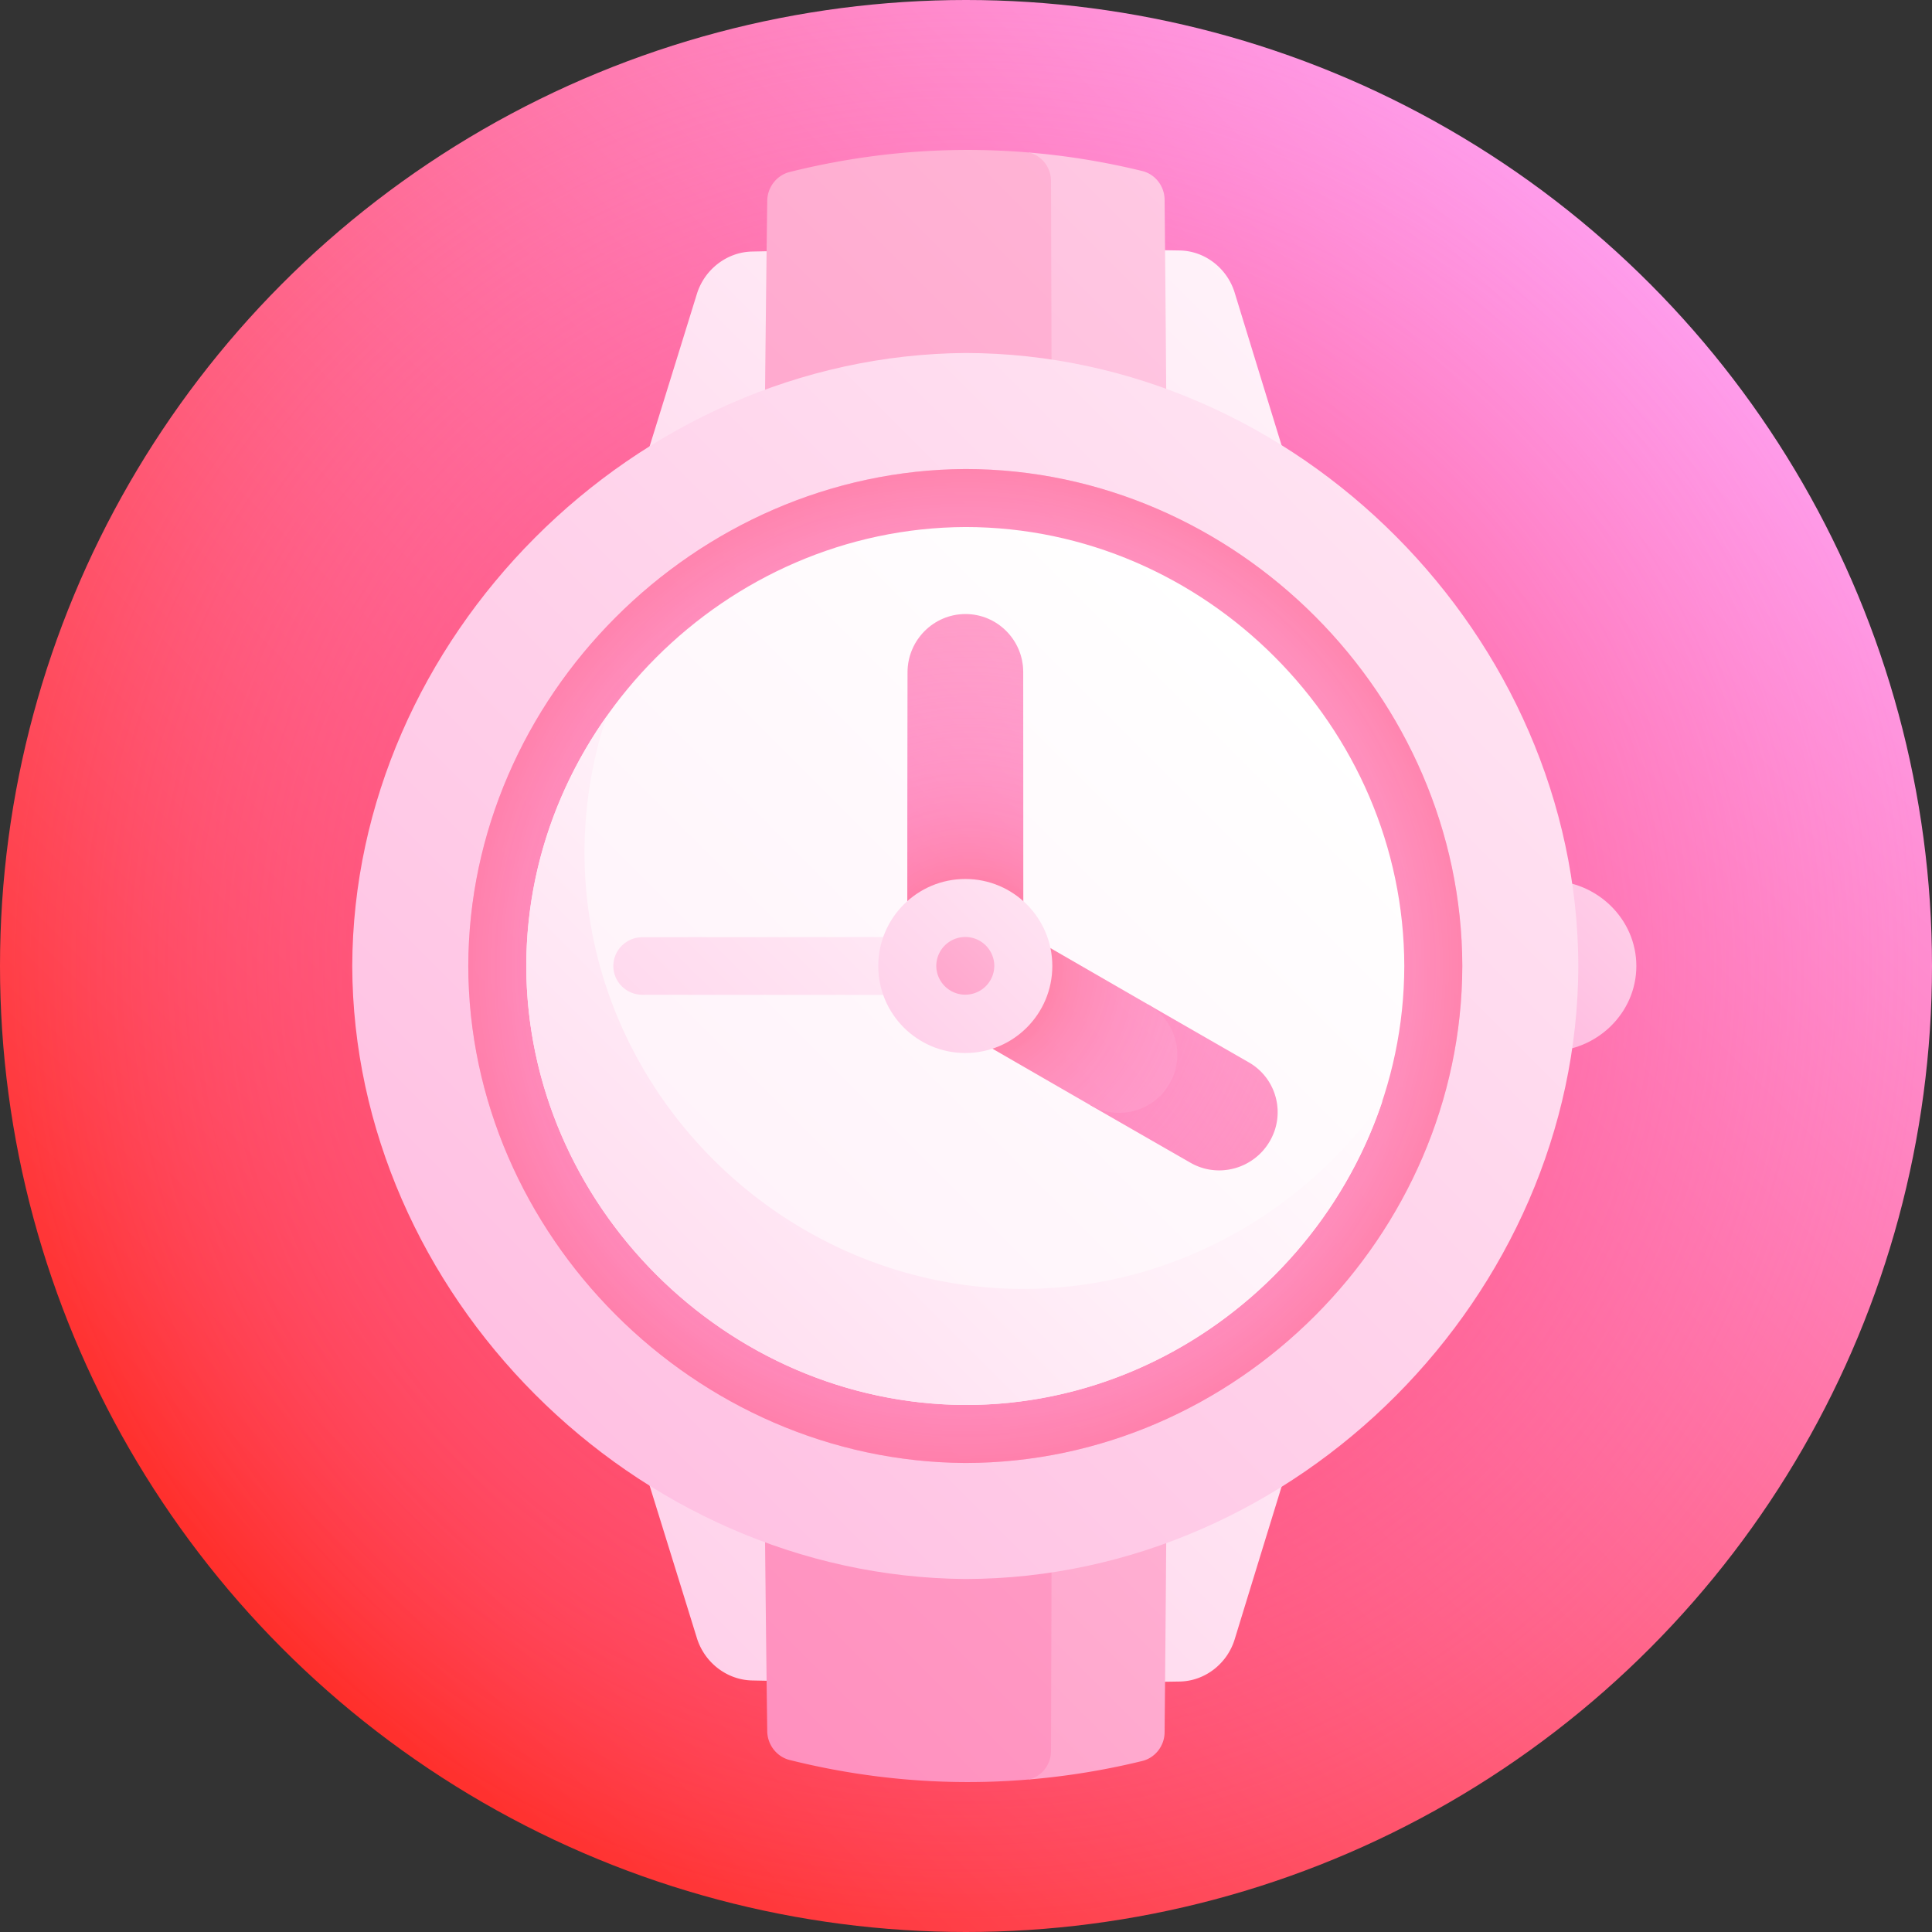
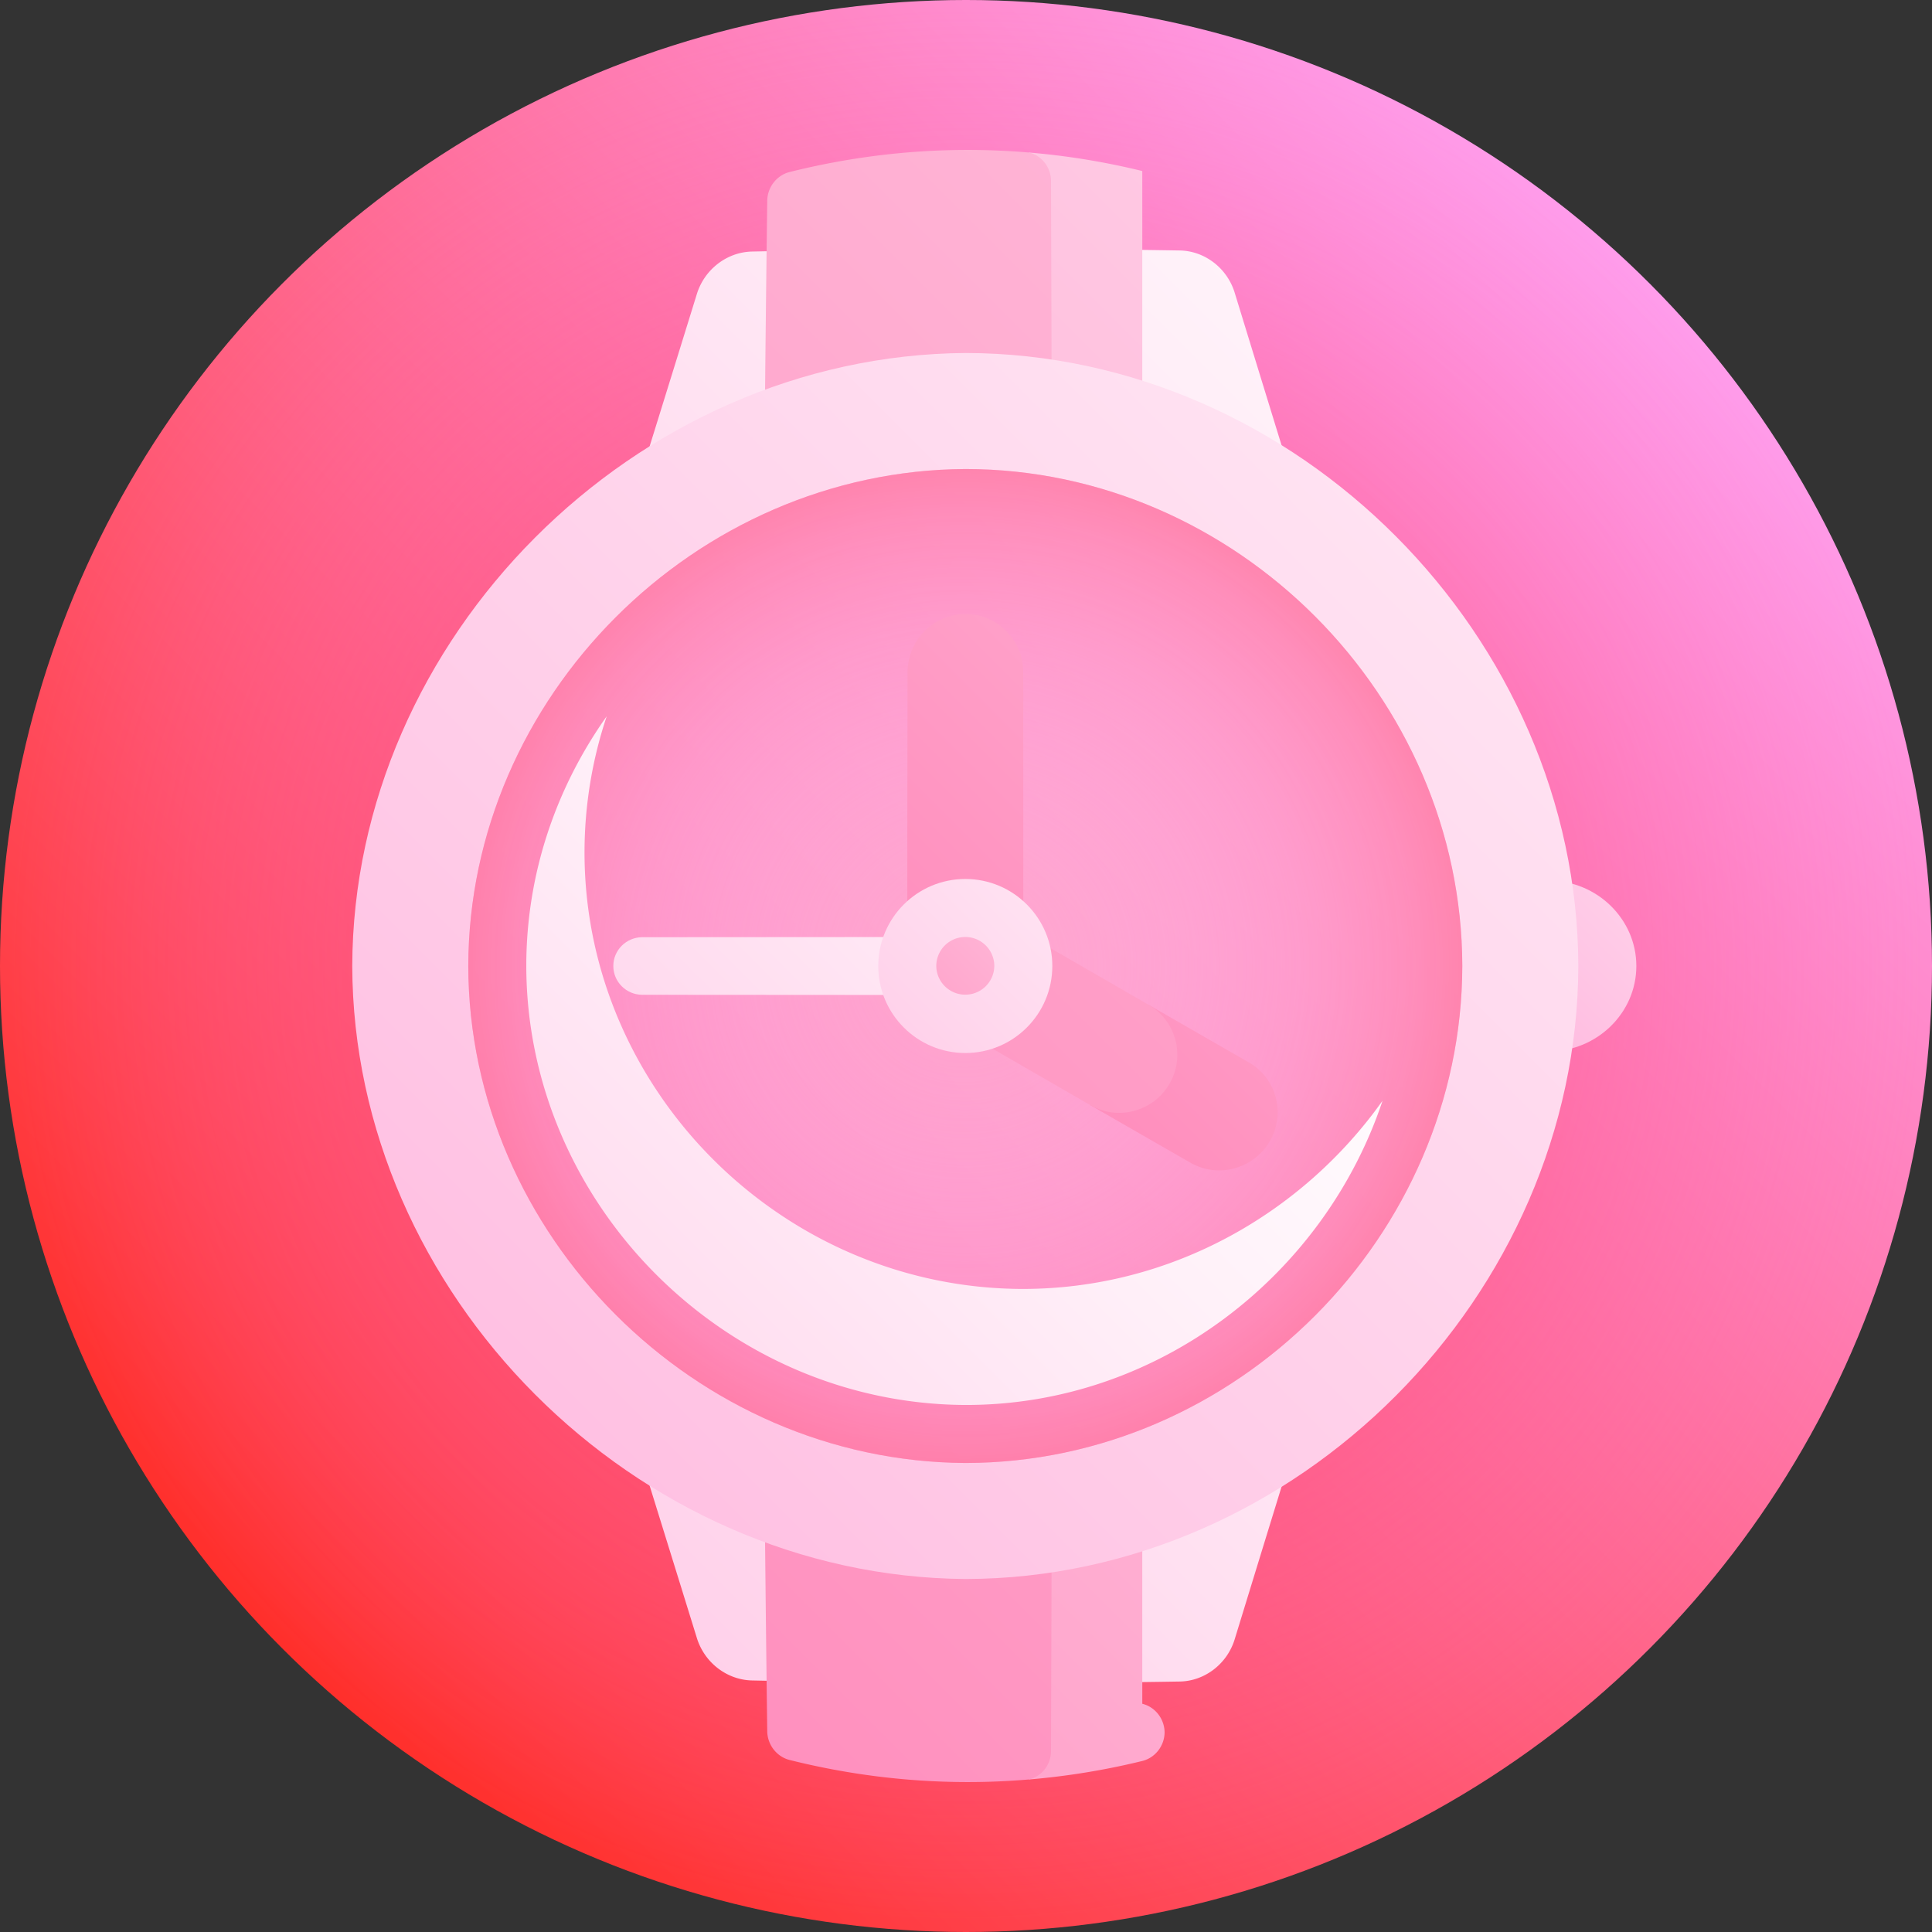
<svg xmlns="http://www.w3.org/2000/svg" xmlns:xlink="http://www.w3.org/1999/xlink" width="512" height="512" x="0" y="0" viewBox="0 0 512 512" style="enable-background:new 0 0 512 512" xml:space="preserve" class="">
  <rect x="0" y="0" width="512" height="512" fill="#333333" stroke="none" />
  <g>
    <linearGradient id="c" x1="74.98" x2="437.018" y1="437.018" y2="74.98" gradientUnits="userSpaceOnUse">
      <stop offset="0" stop-color="#ff2f2b" />
      <stop offset="1" stop-color="#ff9ceb" />
    </linearGradient>
    <radialGradient id="d" cx="256" cy="256" r="256" gradientUnits="userSpaceOnUse">
      <stop offset="0" stop-color="#ff2f2b" />
      <stop offset=".069" stop-color="#ff353a" stop-opacity=".931" />
      <stop offset=".393" stop-color="#ff527d" stop-opacity=".603" />
      <stop offset=".666" stop-color="#ff66ad" stop-opacity=".327" />
      <stop offset=".873" stop-color="#ff73cb" stop-opacity=".118" />
      <stop offset=".99" stop-color="#ff78d6" stop-opacity="0" />
    </radialGradient>
    <linearGradient id="a">
      <stop offset="0" stop-color="#ffa9d7" />
      <stop offset=".295" stop-color="#ffc6e5" />
      <stop offset=".76" stop-color="#ffeff8" />
      <stop offset="1" stop-color="#fff" />
    </linearGradient>
    <linearGradient xlink:href="#a" id="e" x1="-53.231" x2="405.452" y1="428.722" y2="-29.961" gradientUnits="userSpaceOnUse" />
    <linearGradient xlink:href="#a" id="f" x1="5.042" x2="462.196" y1="-131.311" y2="325.843" gradientTransform="matrix(1 0 0 -1 0 512)" gradientUnits="userSpaceOnUse" />
    <linearGradient id="b">
      <stop offset="0" stop-color="#ff70a9" />
      <stop offset=".026" stop-color="#ff73ab" />
      <stop offset=".686" stop-color="#ffb0d3" />
      <stop offset="1" stop-color="#ffc8e3" />
    </linearGradient>
    <linearGradient xlink:href="#b" id="g" x1="-139.691" x2="401.062" y1="681.731" y2="140.979" gradientUnits="userSpaceOnUse" />
    <linearGradient xlink:href="#b" id="h" x1="-102.015" x2="549.42" y1="601.584" y2="-49.851" gradientUnits="userSpaceOnUse" />
    <linearGradient xlink:href="#a" id="i" x1="373.573" x2="524.687" y1="297.788" y2="146.674" gradientUnits="userSpaceOnUse" />
    <linearGradient xlink:href="#a" id="j" x1="-6.817" x2="610.233" y1="518.851" y2="-98.199" gradientUnits="userSpaceOnUse" />
    <linearGradient xlink:href="#b" id="k" x1="-258.434" x2="644.752" y1="770.392" y2="-132.794" gradientUnits="userSpaceOnUse" />
    <radialGradient id="l" cx="255.812" cy="256" r="204.898" gradientUnits="userSpaceOnUse">
      <stop offset="0" stop-color="#ff9ceb" stop-opacity="0" />
      <stop offset=".148" stop-color="#ff9ae7" stop-opacity=".149" />
      <stop offset=".293" stop-color="#ff93db" stop-opacity=".293" />
      <stop offset=".437" stop-color="#ff88c8" stop-opacity=".437" />
      <stop offset=".579" stop-color="#ff78ac" stop-opacity=".579" />
      <stop offset=".721" stop-color="#ff6489" stop-opacity=".721" />
      <stop offset=".861" stop-color="#ff4c5e" stop-opacity=".861" />
      <stop offset="1" stop-color="#ff2f2b" />
    </radialGradient>
    <linearGradient xlink:href="#a" id="m" x1="-453.256" x2="337.537" y1="965.182" y2="174.389" gradientUnits="userSpaceOnUse" />
    <linearGradient xlink:href="#a" id="n" x1="-18.914" x2="314.829" y1="532.059" y2="198.316" gradientUnits="userSpaceOnUse" />
    <linearGradient xlink:href="#b" id="o" x1="-4513.254" x2="-4821.389" y1="340.469" y2="32.333" gradientTransform="matrix(-1 0 0 1 -4383.997 .004)" gradientUnits="userSpaceOnUse" />
    <linearGradient xlink:href="#a" id="p" x1="-4468.797" x2="-4747.715" y1="40.245" y2="319.164" gradientTransform="matrix(0 1 1 0 .004 4895.997)" gradientUnits="userSpaceOnUse" />
    <linearGradient xlink:href="#b" id="q" x1="181.118" x2="284.876" y1="99.943" y2="-287.289" gradientTransform="rotate(30 -355.98 301.013)" gradientUnits="userSpaceOnUse" />
    <linearGradient xlink:href="#b" id="r" x1="70.925" x2="304.59" y1="366.147" y2="-505.905" gradientTransform="rotate(30 -355.98 301.013)" gradientUnits="userSpaceOnUse" />
    <radialGradient id="s" cx="256.792" cy="256.692" r="103.38" gradientUnits="userSpaceOnUse">
      <stop offset="0" stop-color="#ff2f2b" stop-opacity=".5" />
      <stop offset=".068" stop-color="#ff414b" stop-opacity=".466" />
      <stop offset=".174" stop-color="#ff5975" stop-opacity=".413" />
      <stop offset=".286" stop-color="#ff6e99" stop-opacity=".357" />
      <stop offset=".403" stop-color="#ff7eb7" stop-opacity=".299" />
      <stop offset=".526" stop-color="#ff8cce" stop-opacity=".237" />
      <stop offset=".658" stop-color="#ff95de" stop-opacity=".171" />
      <stop offset=".805" stop-color="#ff9ae8" stop-opacity=".097" />
      <stop offset="1" stop-color="#ff9ceb" stop-opacity="0" />
    </radialGradient>
    <linearGradient xlink:href="#a" id="t" x1="158.505" x2="347.578" y1="353.312" y2="164.239" gradientUnits="userSpaceOnUse" />
    <linearGradient xlink:href="#b" id="u" x1="189.071" x2="291.921" y1="322.742" y2="219.892" gradientUnits="userSpaceOnUse" />
    <circle cx="256" cy="256" r="256" fill="url(#c)" opacity="1" data-original="url(#c)" />
    <circle cx="256" cy="256" r="256" fill="url(#d)" opacity="1" data-original="url(#d)" />
    <path fill="url(#e)" d="M327.204 77.567c-1.999-6.517-7.928-11.08-14.586-11.189a3008.465 3008.465 0 0 0-113.322.284c-6.661.143-12.599 4.727-14.618 11.241-6.811 22.013-13.642 43.987-20.448 65.901a5176.494 5176.494 0 0 1 183.269-.271 36918.75 36918.75 0 0 1-20.295-65.966z" opacity="1" data-original="url(#e)" />
    <path fill="url(#f)" d="M327.204 434.434c-1.999 6.516-7.928 11.08-14.586 11.189-37.774.617-75.548.522-113.322-.284-6.661-.142-12.599-4.727-14.618-11.241-6.811-22.013-13.642-43.987-20.448-65.901a5176.494 5176.494 0 0 0 183.269.271 36668.041 36668.041 0 0 0-20.295 65.966z" opacity="1" data-original="url(#f)" />
-     <path fill="url(#g)" d="M302.717 45.323a194.339 194.339 0 0 0-30.004-4.899c.305 143.718.305 287.436 0 431.153a194.279 194.279 0 0 0 30.004-4.9c3.423-.84 5.877-4 5.912-7.581a20723.024 20723.024 0 0 0 0-406.193c-.035-3.581-2.489-6.74-5.912-7.58z" opacity="1" data-original="url(#g)" />
+     <path fill="url(#g)" d="M302.717 45.323a194.339 194.339 0 0 0-30.004-4.899c.305 143.718.305 287.436 0 431.153a194.279 194.279 0 0 0 30.004-4.9c3.423-.84 5.877-4 5.912-7.581c-.035-3.581-2.489-6.74-5.912-7.58z" opacity="1" data-original="url(#g)" />
    <path fill="url(#h)" d="M272.713 40.424A193.553 193.553 0 0 0 256 39.736c-16.037.045-31.661 2.078-46.735 5.848-3.427.858-5.89 4.028-5.937 7.603a15493.362 15493.362 0 0 0 0 405.626c.048 3.576 2.51 6.747 5.937 7.603 15.074 3.772 30.697 5.802 46.735 5.848 5.625.017 11.197-.225 16.713-.688 3.393-.82 5.803-3.943 5.815-7.515.463-138.708.463-277.416 0-416.124-.014-3.571-2.422-6.694-5.815-7.513z" opacity="1" data-original="url(#h)" />
    <path fill="url(#i)" d="M410.546 278.643c.055-15.095.055-30.19 0-45.284 12.731.089 23.103 10.232 23.103 22.642.001 12.41-10.372 22.554-23.103 22.642z" opacity="1" data-original="url(#i)" />
    <path fill="url(#j)" d="M418.275 256c-.257 87.099-74.391 162.266-162.357 162.454C167.955 417.817 93.604 342.652 93.35 256c.254-86.651 74.605-161.817 162.568-162.454 87.964.189 162.099 75.355 162.357 162.454z" opacity="1" data-original="url(#j)" />
    <path fill="url(#k)" d="M387.525 256c-.137 71.369-59.839 131.634-131.643 131.706C184.079 387.338 124.233 327.077 124.1 256c.134-71.077 59.979-131.338 131.782-131.706 71.806.072 131.505 60.336 131.643 131.706z" opacity="1" data-original="url(#k)" />
    <path fill="url(#l)" d="M387.525 256c-.137 71.369-59.839 131.634-131.643 131.706C184.079 387.338 124.233 327.077 124.1 256c.134-71.077 59.979-131.338 131.782-131.706 71.806.072 131.505 60.336 131.643 131.706z" opacity="1" data-original="url(#l)" />
-     <path fill="url(#m)" d="M372.15 256c-.094 63.318-52.678 116.295-116.283 116.332-63.603-.266-116.301-53.244-116.392-116.332.091-63.088 52.789-116.065 116.392-116.332 63.606.037 116.188 53.012 116.283 116.332z" opacity="1" data-original="url(#m)" />
    <path fill="url(#n)" d="M271.158 341.583c-63.858-.068-116.428-52.703-116.255-116.027a114.014 114.014 0 0 1 5.882-35.74c-13.382 18.896-21.312 41.664-21.31 66.184.091 63.086 52.789 116.066 116.392 116.332 51.212.066 95.101-34.418 110.518-80.623-21.176 29.814-56.007 49.836-95.227 49.874z" opacity="1" data-original="url(#n)" />
    <path fill="url(#o)" d="M255.847 162.73c8.449-.01 15.309 6.883 15.316 15.374.016 25.965.024 51.931.024 77.896h-30.75c0-25.955.024-51.91.073-77.865.019-8.485 6.888-15.394 15.337-15.405z" opacity="1" data-original="url(#o)" />
    <path fill="url(#p)" d="M162.537 256c-.001-4.21 3.445-7.623 7.69-7.631 28.528-.035 57.057-.053 85.585-.056v15.374c-28.528-.003-57.057-.021-85.585-.056-4.243-.007-7.691-3.421-7.69-7.631z" opacity="1" data-original="url(#p)" />
    <path fill="url(#q)" d="M330.94 281.537c-8.864-5.08-17.735-10.18-26.61-15.291a66031.78 66031.78 0 0 0-15.39 26.625 13694.94 13694.94 0 0 0 26.574 15.276c7.326 4.2 16.728 1.622 20.994-5.719s1.773-16.684-5.568-20.891z" opacity="1" data-original="url(#q)" />
    <path fill="url(#r)" d="m263.5 242.685-15.374 26.628c13.611 7.862 27.22 15.725 40.814 23.558 7.341 4.231 16.741 1.686 20.997-5.665 4.257-7.351 1.745-16.724-5.607-20.96-13.607-7.838-27.22-15.703-40.83-23.561z" opacity="1" data-original="url(#r)" />
-     <path fill="url(#s)" d="M330.94 281.537c-19.898-11.402-39.828-22.907-59.753-34.413-.002-23.006-.01-46.013-.024-69.02-.008-8.491-6.865-15.384-15.316-15.374-8.45.011-15.317 6.919-15.337 15.405-.049 25.955-.073 51.91-.073 77.865l7.689 13.312c22.488 12.989 44.969 25.983 67.388 38.833 7.326 4.201 16.728 1.623 20.994-5.718 4.267-7.34 1.773-16.683-5.568-20.89z" opacity="1" data-original="url(#s)" />
    <path fill="url(#t)" d="M278.875 256c-.002 12.733-10.327 23.066-23.06 23.061-12.732-.006-23.064-10.337-23.065-23.061 0-12.723 10.332-23.057 23.065-23.061 12.733-.003 23.06 10.328 23.06 23.061z" opacity="1" data-original="url(#t)" />
    <path fill="url(#u)" d="M263.5 256a7.688 7.688 0 0 1-15.375 0 7.687 7.687 0 0 1 7.688-7.687c4.246-.001 7.685 3.443 7.687 7.687z" opacity="1" data-original="url(#u)" />
  </g>
</svg>